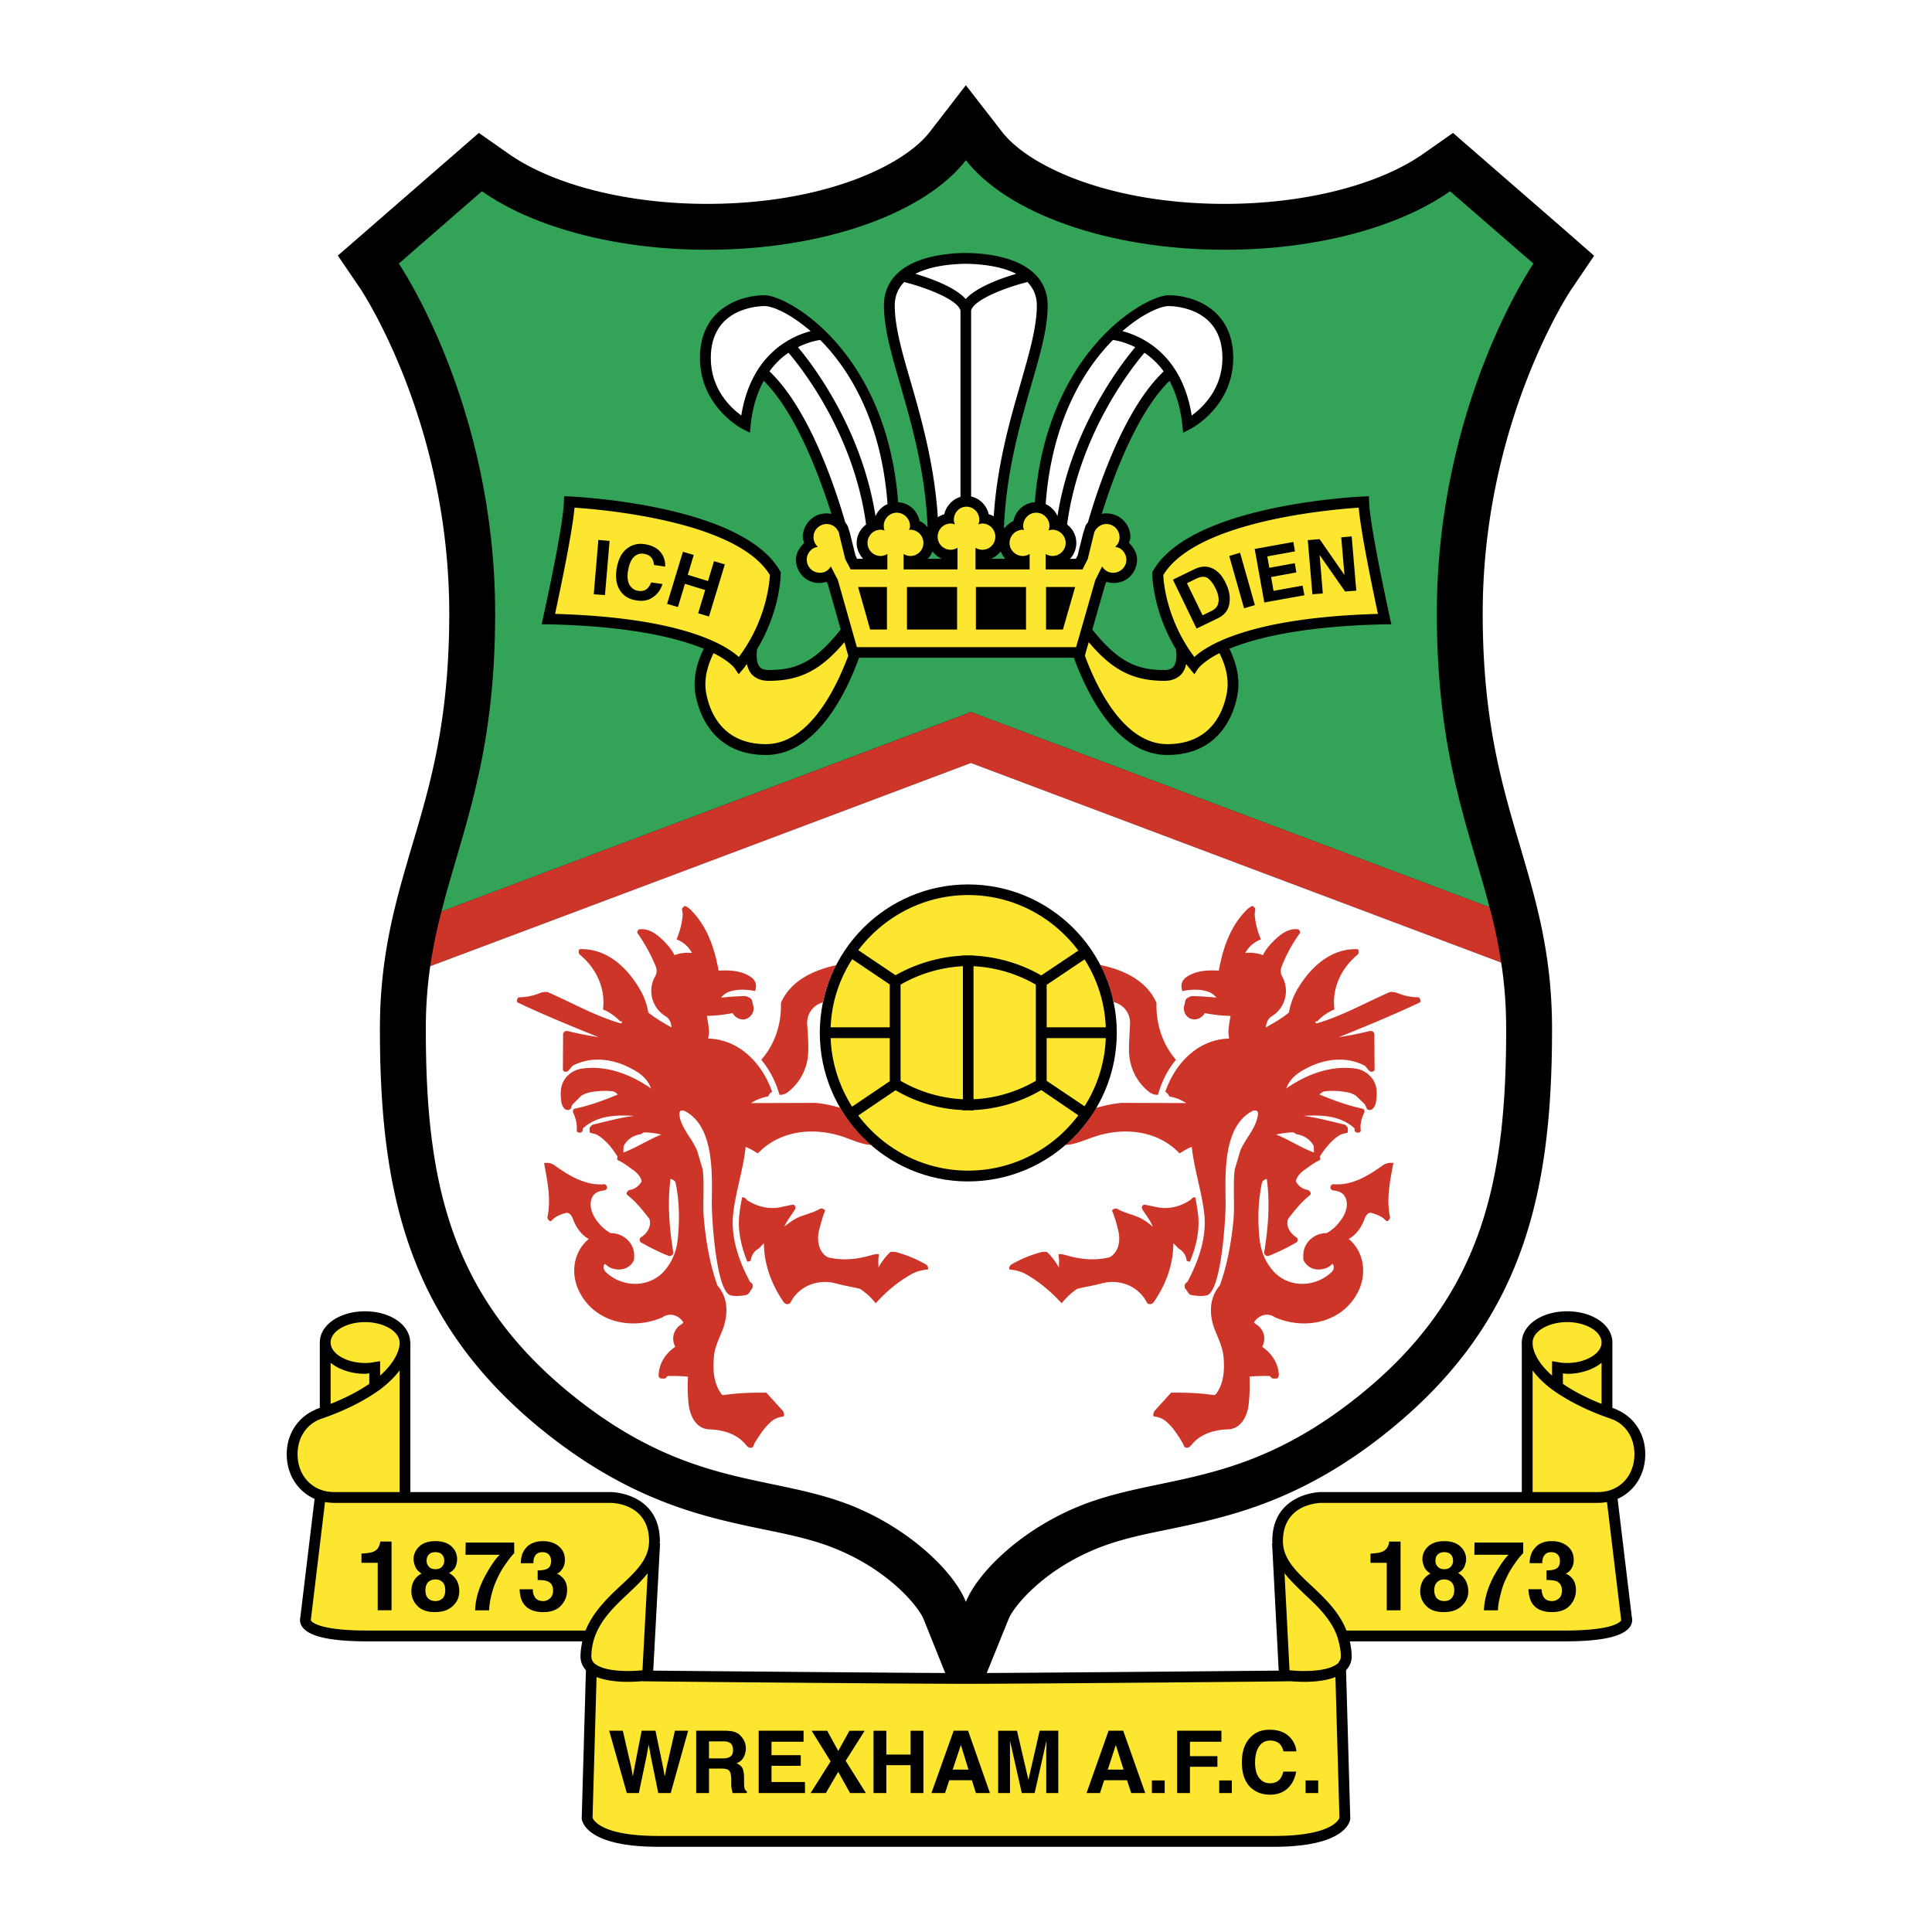
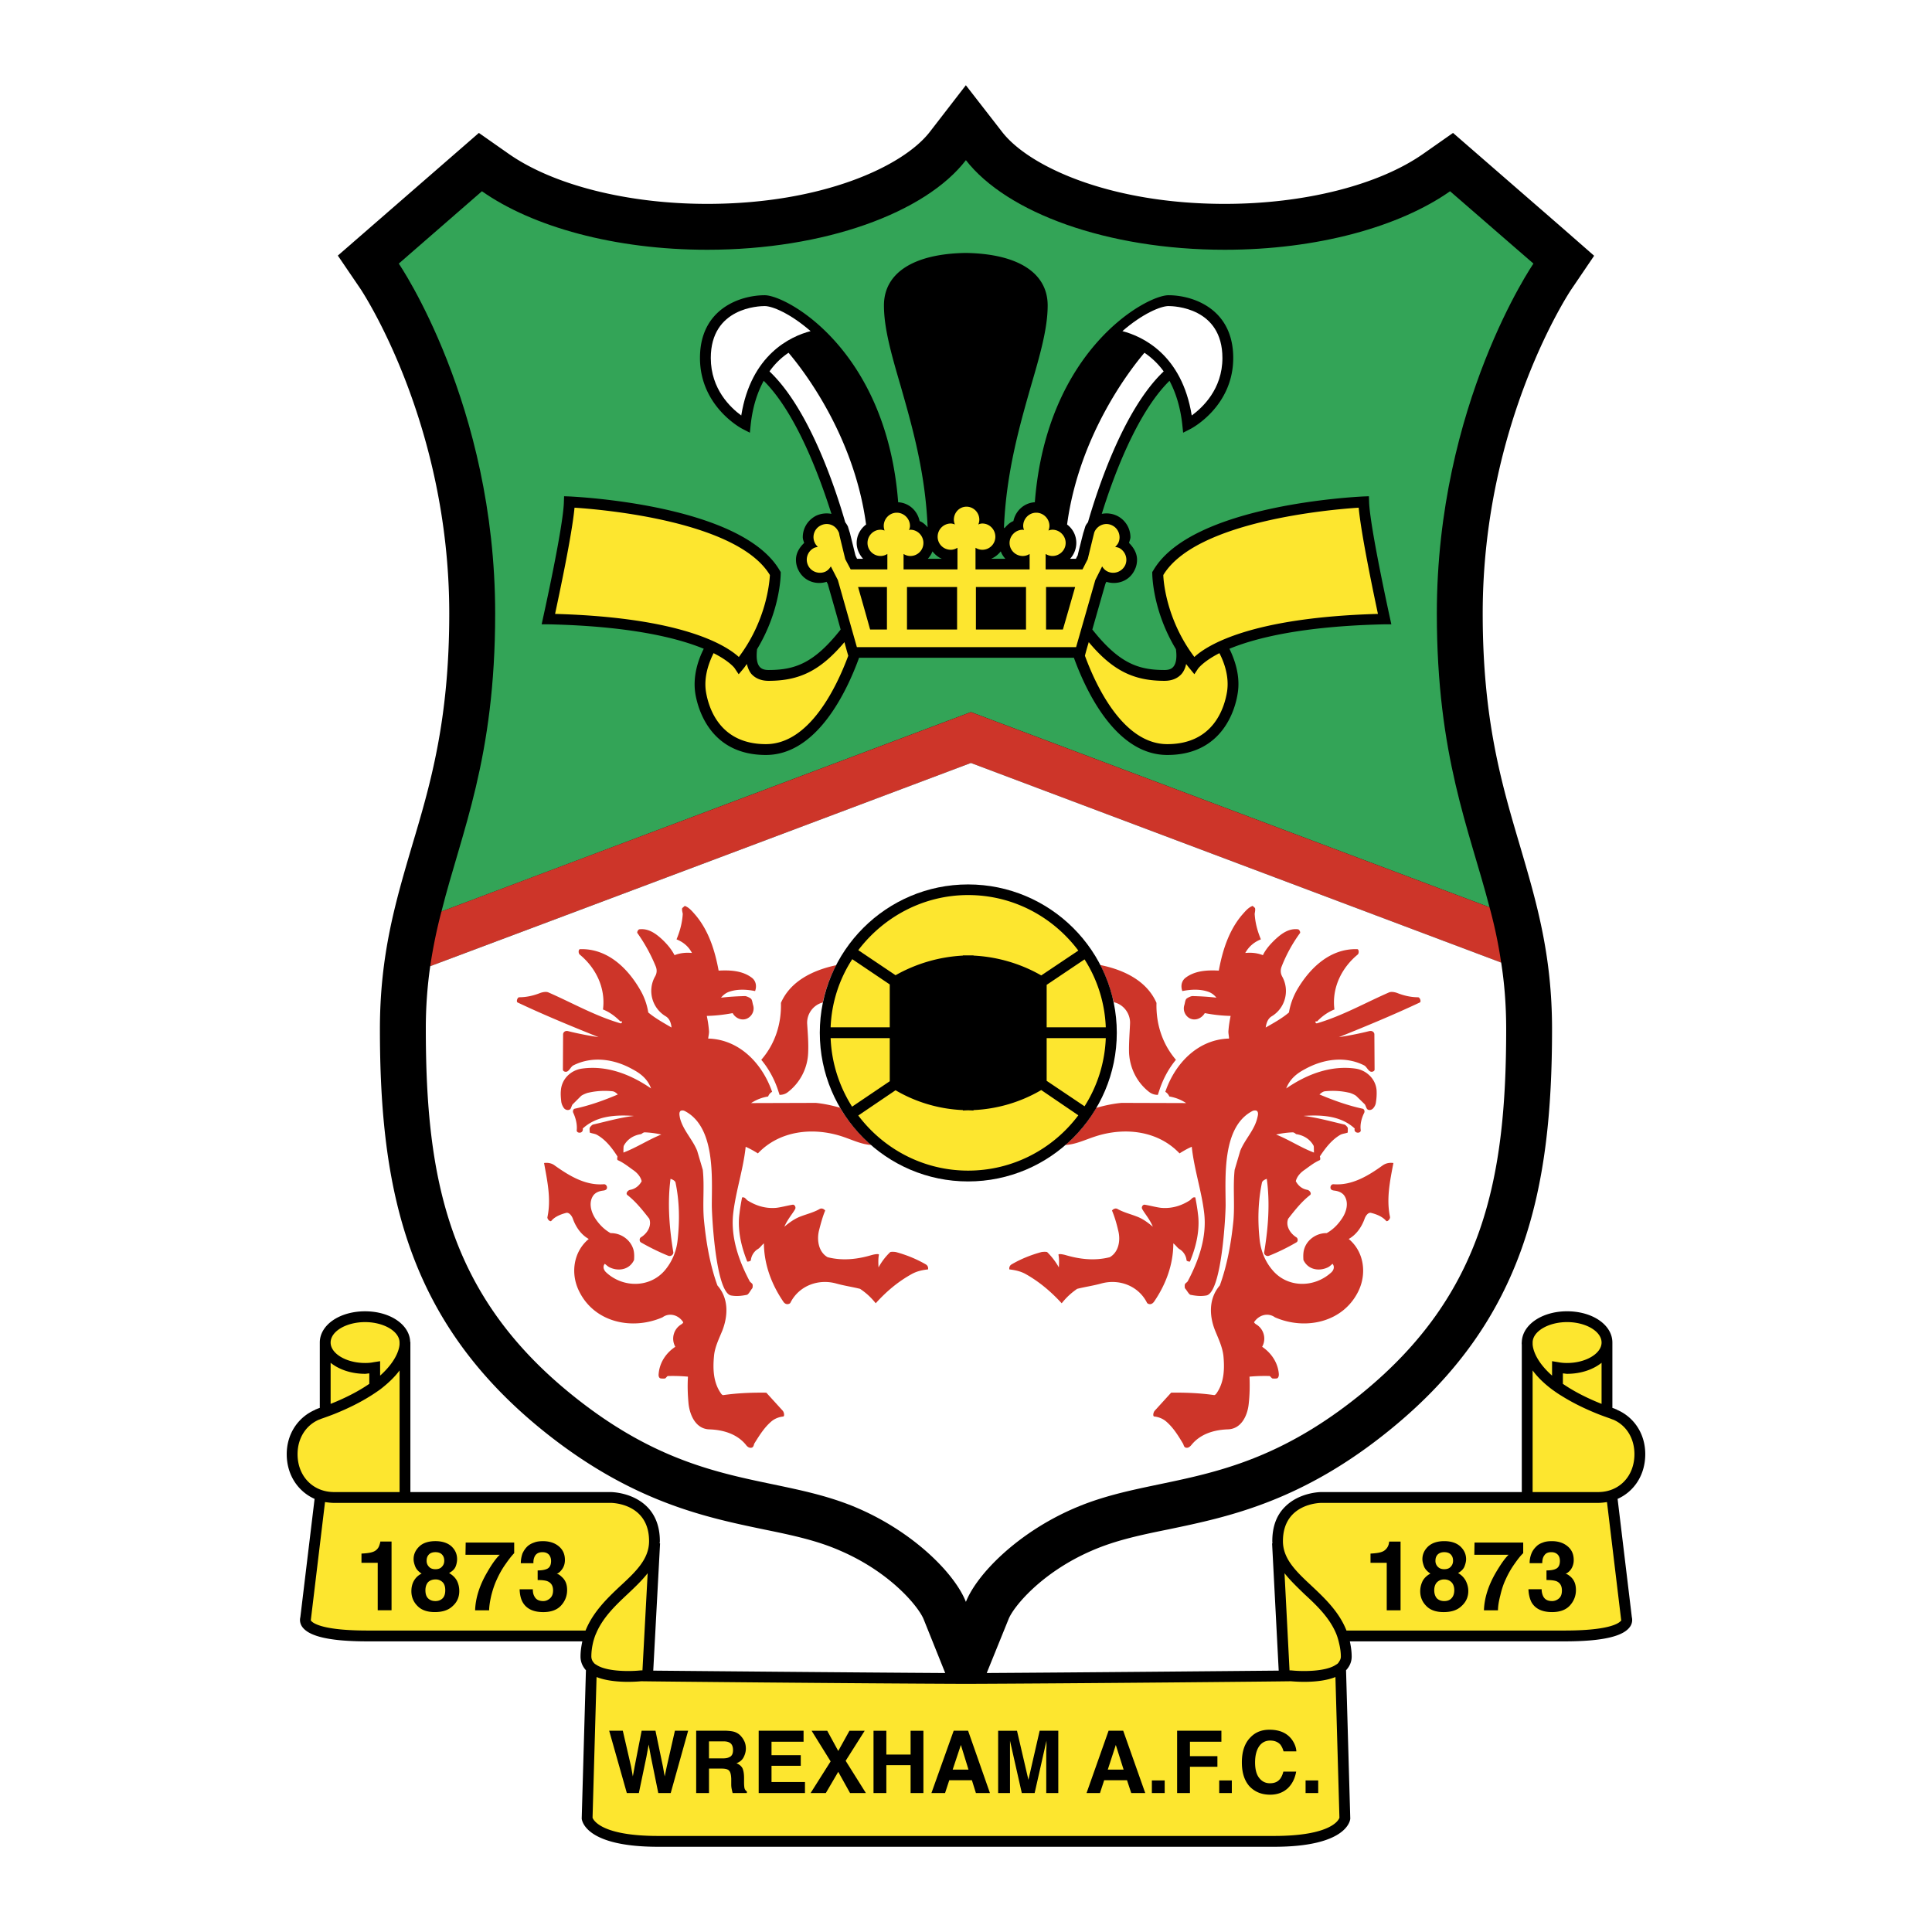
<svg xmlns="http://www.w3.org/2000/svg" width="2500" height="2500" viewBox="0 0 192.756 192.756">
  <g fill-rule="evenodd" clip-rule="evenodd">
-     <path fill="#fff" d="M0 0h192.756v192.756H0V0z" />
    <path d="M164.148 145.084c0-2.06-1.141-3.72-2.84-4.438v-.021c-.1-.02-.16-.06-.26-.1l-.18-.061v-6.518c0-1.76-1.98-3.119-4.52-3.119-2.498 0-4.459 1.339-4.518 3.059 0 .021-.021.12 0 .261v14.715h-19.994c-.1 0-2.18.021-3.619 1.46-.859.84-1.279 1.999-1.279 3.438 0 .08 0 .141.02.221h-.041l.66 12.696c-4.338.04-19.373.18-29.131.239l2.18-5.378c.48-1.22 3.258-4.639 8.277-6.818 2.379-1.04 4.838-1.56 7.697-2.14 5.939-1.239 13.357-2.778 22.234-10.057 13.295-10.877 16.014-23.793 16.014-39.849 0-7.437-1.559-12.696-3.197-18.274-1.82-6.159-3.721-12.537-3.721-23.193 0-19.095 8.738-32.191 8.838-32.331l2.279-3.359-3.059-2.679-11.018-9.577-2.938 2.06c-4.459 3.139-11.877 5.019-19.834 5.019-11.438 0-19.535-3.719-22.215-7.178l-3.619-4.659-3.599 4.659c-2.68 3.458-10.777 7.178-22.214 7.178-7.938 0-15.375-1.88-19.834-5.019l-2.939-2.06-14.072 12.238 2.299 3.379c.08.14 8.818 13.236 8.818 32.331 0 10.656-1.88 17.034-3.719 23.193-1.64 5.578-3.199 10.837-3.199 18.274 0 16.056 2.719 28.972 16.015 39.849 8.897 7.258 16.295 8.817 22.253 10.057 2.839.58 5.318 1.1 7.678 2.14 5.039 2.18 7.797 5.599 8.297 6.818l2.159 5.378c-9.757-.06-24.792-.199-29.131-.239l.68-12.696h-.04c0-.08.02-.141.02-.221 0-1.439-.44-2.599-1.28-3.438-1.439-1.439-3.539-1.46-3.619-1.46H40.944v-14.715-.261h-.02c-.04-1.72-2-3.059-4.499-3.059-2.539 0-4.519 1.359-4.519 3.119v6.518l-.18.061c-.1.04-.18.08-.26.1v.021c-1.699.719-2.859 2.379-2.859 4.438s1.12 3.719 2.779 4.458l-1.42 11.797c-.06.24-.06.56.14.899.64 1.021 2.779 1.52 6.578 1.52h21.414c-.1.48-.18.98-.18 1.521 0 .52.2.979.54 1.359l-.42 14.775v.04c.04.28.48 2.799 7.618 2.799h61.462c7.117 0 7.578-2.519 7.598-2.799v-.04l-.42-14.775c.359-.38.561-.84.561-1.359 0-.54-.08-1.04-.182-1.521h21.414c3.799 0 5.939-.499 6.578-1.52a1.17 1.17 0 0 0 .141-.899l-1.42-11.797c1.661-.741 2.76-2.4 2.76-4.46z" />
    <path d="M156.35 135.986c-.299 0-.58-.02-.879-.08l-.621-.1v1.439c-1.719-1.52-1.918-2.759-1.939-3.119v-.18c0-1.12 1.58-2.04 3.439-2.04s3.439.92 3.439 2.04c0 1.101-1.58 2.04-3.439 2.04zM36.425 135.986c.3 0 .58-.02.86-.08l.64-.1v1.44c1.699-1.52 1.919-2.759 1.939-3.119v-.18c0-1.12-1.58-2.04-3.439-2.04-1.879 0-3.439.92-3.439 2.04 0 1.1 1.56 2.039 3.439 2.039zM155.93 137.026c.141 0 .281.04.42.04 1.4 0 2.619-.44 3.439-1.1v4.099c-1.66-.66-2.898-1.34-3.859-2v-1.039zM36.845 137.026c-.14 0-.28.04-.42.04-1.399 0-2.619-.44-3.439-1.1v4.099c1.66-.66 2.899-1.34 3.859-2v-1.039zM96.368 183.173H65.657c-5.698 0-6.458-1.6-6.538-1.82l.4-14.035c1.659.66 4.039.459 4.458.42.62.02 21.454.22 32.39.26 10.976-.04 31.81-.24 32.431-.26.42.039 2.799.24 4.438-.42l.4 14.035c-.061.221-.82 1.82-6.518 1.82h-30.75zM163.068 145.084c0-1.6-.82-2.88-2.1-3.439-.141-.04-.26-.1-.379-.14-.4-.141-.781-.28-1.141-.42-1.5-.6-2.699-1.22-3.68-1.84-.34-.199-.639-.42-.92-.619-.879-.66-1.498-1.3-1.939-1.899v12.136h6.539c2.101-.001 3.62-1.58 3.62-3.779zM29.688 145.084c0-1.6.839-2.88 2.12-3.439.14-.04.24-.1.38-.14.399-.141.78-.28 1.14-.42 1.499-.6 2.699-1.22 3.679-1.84.32-.199.64-.42.92-.619.859-.66 1.499-1.3 1.939-1.899v12.136h-6.538c-2.101-.001-3.64-1.58-3.64-3.779zM156.09 162.679c4.279 0 5.338-.66 5.6-.939.039-.021.059-.061.059-.08l-.02-.16-1.4-11.637c-.279.04-.578.08-.879.08h-27.611c-.16 0-3.84.06-3.84 3.818 0 1.8 1.359 3.06 2.9 4.499 1.299 1.22 2.719 2.579 3.438 4.419h21.753zM36.686 162.679c-4.279 0-5.358-.66-5.619-.939-.02-.021-.04-.061-.06-.08l.02-.16 1.4-11.637c.3.04.58.08.9.08H60.939c.16 0 3.819.06 3.819 3.818 0 1.8-1.34 3.06-2.899 4.499-1.299 1.22-2.699 2.579-3.439 4.419H36.686zM128.838 166.657h.02c.9.1 3.26.16 4.359-.52.08-.061.18-.1.24-.16a.8.8 0 0 0 .16-.22c.1-.14.16-.3.16-.479 0-.54-.1-1.04-.221-1.521a5.498 5.498 0 0 0-.26-.8c-.66-1.559-1.898-2.759-3.139-3.898-.699-.68-1.42-1.359-2-2.1l.5 9.697h.181v.001zM63.938 166.657h-.04c-.88.1-3.239.16-4.339-.52-.08-.061-.18-.1-.24-.16-.08-.08-.12-.141-.18-.22a.952.952 0 0 1-.14-.479c0-.54.08-1.04.2-1.521.08-.279.16-.54.28-.8.659-1.559 1.899-2.759 3.119-3.898.72-.68 1.44-1.359 2.02-2.1l-.52 9.697h-.16v.001z" fill="#fde62f" />
    <path d="M136.736 155.921h1.619v4.738h1.379v-6.857h-1.139c0 .06-.02.14-.041.26-.059.22-.16.38-.279.499-.16.181-.379.28-.66.341-.16.039-.459.079-.879.1v.919zM36.065 155.921v-.92c.44-.021.74-.061.9-.1.28-.061.5-.16.66-.341.12-.119.2-.279.26-.499.04-.12.06-.2.06-.26h1.12v6.857h-1.38v-4.738h-1.62v.001zM41.304 157.7c.18-.3.42-.54.76-.7-.34-.22-.54-.46-.64-.72-.101-.26-.16-.5-.16-.72 0-.5.2-.92.58-1.279.36-.34.9-.521 1.6-.521.68 0 1.22.181 1.6.521.38.359.56.779.56 1.279 0 .22-.041.46-.14.72-.1.26-.32.48-.66.66.34.199.6.439.779.76.16.319.24.66.24 1.039 0 .58-.2 1.08-.64 1.48-.42.419-1.02.619-1.8.619-.76 0-1.34-.2-1.739-.619-.4-.4-.6-.9-.6-1.46 0-.399.08-.739.26-1.059zm1.4 1.76c.18.18.42.279.74.279.3 0 .54-.1.72-.279.18-.181.26-.46.26-.8 0-.341-.08-.62-.26-.8a.974.974 0 0 0-.72-.28c-.3 0-.56.1-.74.28-.16.18-.26.459-.26.8 0 .34.08.619.26.8zm.1-3.14c.14.16.36.24.64.24s.5-.08.64-.24c.16-.16.24-.36.24-.6 0-.28-.08-.479-.24-.64-.14-.141-.36-.221-.64-.221s-.5.08-.64.221c-.16.16-.24.359-.24.64a.81.81 0 0 0 .24.6zM141.955 157.7c-.16.319-.26.66-.26 1.06 0 .56.199 1.06.6 1.46.398.419.979.619 1.738.619.781 0 1.381-.2 1.801-.619.439-.4.658-.9.658-1.48 0-.379-.1-.72-.26-1.039-.18-.32-.42-.561-.76-.76.32-.18.541-.4.641-.66s.16-.5.16-.72c0-.5-.199-.92-.58-1.279-.381-.34-.9-.521-1.6-.521s-1.219.181-1.6.521c-.379.359-.58.779-.58 1.279 0 .22.061.46.16.72s.32.5.641.72a1.83 1.83 0 0 0-.759.699zm1.399 1.76c-.16-.181-.26-.46-.26-.8 0-.341.1-.62.279-.8a.983.983 0 0 1 .721-.28c.301 0 .539.1.721.28.18.18.279.459.279.8 0 .34-.1.619-.279.8-.16.18-.4.279-.721.279s-.561-.099-.74-.279zm.099-3.14a.812.812 0 0 1-.238-.6c0-.28.078-.479.238-.64.16-.141.361-.221.641-.221s.5.08.641.221c.158.16.238.359.238.64 0 .239-.08.439-.238.6-.141.16-.361.24-.641.24s-.481-.08-.641-.24zM151.971 154.961v-1.06h-4.857l-.02 1.22h3.418c-.34.319-.74.879-1.24 1.72-.779 1.319-1.18 2.599-1.219 3.818h1.4c0-.38.078-.899.238-1.5.141-.619.32-1.14.52-1.56.24-.539.541-1.079.9-1.579.36-.519.641-.859.86-1.059zM51.301 154.961c-.2.2-.48.54-.84 1.06-.36.5-.66 1.04-.9 1.579-.2.42-.38.94-.54 1.56-.14.601-.22 1.12-.22 1.5h-1.399c.04-1.22.44-2.499 1.219-3.818.48-.841.9-1.4 1.24-1.72h-3.419l.02-1.22h4.839v1.059zM153.811 158.56h-1.318c.02.54.139.979.318 1.319.381.64 1.061.96 2.039.96.781 0 1.381-.22 1.781-.66.398-.439.6-.959.6-1.539 0-.56-.16-.979-.5-1.3-.24-.22-.42-.319-.541-.319.16-.061.32-.18.48-.36a1.6 1.6 0 0 0 .34-1.02c0-.58-.199-1.02-.6-1.359s-.92-.521-1.58-.521c-.359 0-.66.041-.898.141-.24.08-.461.199-.621.359-.24.221-.42.48-.52.74-.119.3-.18.619-.18.959h1.26c0-.319.061-.6.221-.799.139-.2.359-.301.68-.301.279 0 .479.08.639.24s.221.38.221.64c0 .4-.141.681-.441.8-.158.08-.459.141-.898.141v.959c.459 0 .779.04 1 .12.359.16.539.46.539.92 0 .34-.08.6-.279.78-.201.18-.439.279-.701.279-.439 0-.738-.16-.898-.5a1.58 1.58 0 0 1-.143-.679zM53.161 158.56c0 .28.04.5.14.68.16.34.46.5.9.5.259 0 .479-.1.68-.279.2-.181.3-.44.3-.78 0-.46-.18-.76-.56-.92-.2-.08-.54-.12-.979-.12v-.959c.419 0 .72-.061.9-.141.3-.119.439-.399.439-.8 0-.26-.08-.479-.22-.64-.16-.16-.36-.24-.64-.24-.32 0-.54.101-.7.301-.14.199-.22.479-.2.799h-1.259c0-.34.06-.659.16-.959.12-.26.28-.52.52-.74.18-.16.4-.279.64-.359.24-.1.54-.141.899-.141.64 0 1.18.181 1.58.521s.6.779.6 1.359c0 .399-.12.74-.36 1.02-.14.181-.3.3-.46.36.12 0 .3.1.52.319.36.32.52.74.52 1.3 0 .58-.2 1.1-.6 1.539-.4.44-1 .66-1.779.66-.98 0-1.66-.32-2.04-.96-.2-.34-.3-.779-.32-1.319h1.319v-.001zM62.138 172.676l.82 3.558.18 1 .179-.979.7-3.579h1.38l.74 3.558.18 1 .2-.96.819-3.598h1.32l-1.739 6.218h-1.24l-.74-3.639-.22-1.2-.219 1.2-.76 3.639h-1.2l-1.76-6.218h1.36zM73.395 172.836c.24.1.44.26.58.439.14.16.24.34.32.52.08.2.12.42.12.66 0 .3-.08.579-.22.859s-.4.5-.72.601c.28.119.48.279.6.499.1.22.16.54.16.98v.42c0 .279.02.46.04.579.041.16.121.26.24.34v.16h-1.419c-.04-.14-.06-.24-.08-.34a2.18 2.18 0 0 1-.06-.52v-.58c-.02-.4-.08-.66-.22-.8-.12-.14-.38-.2-.74-.2h-1.259v2.439h-1.279v-6.218h2.979c.417.021.738.061.958.162zm-2.66.899v1.699h1.399c.28 0 .48-.04.62-.12.26-.1.38-.34.38-.699 0-.38-.12-.64-.36-.76-.14-.08-.34-.12-.6-.12h-1.439zM80.172 173.775h-3.198v1.34h2.919v1.06h-2.919v1.619h3.338v1.1h-4.618v-6.218h4.478v1.099zM82.392 178.894h-1.519l1.999-3.16-1.899-3.058h1.559l1.1 2.018 1.119-2.018h1.52l-1.899 2.999 2.019 3.219h-1.58l-1.179-2.12-1.24 2.12zM87.151 178.894v-6.218h1.279v2.379h2.42v-2.379h1.279v6.218H90.85v-2.78h-2.42v2.78h-1.279zM95.148 172.676h1.439l2.18 6.218h-1.4l-.4-1.279h-2.259l-.42 1.279h-1.36l2.22-6.218zm-.1 3.879h1.579l-.76-2.46-.819 2.46zM103.727 172.676h1.859v6.218h-1.201v-4.199c0-.119.021-.299.021-.499v-.521l-1.18 5.219h-1.281l-1.178-5.219V178.894h-1.182v-6.218h1.881l1.139 4.898 1.122-4.898zM110.604 172.676h1.459l2.199 6.218h-1.398l-.42-1.279h-2.279l-.42 1.279h-1.34l2.199-6.218zm-.081 3.879h1.58l-.779-2.46-.801 2.46zM114.922 178.894h1.279v-1.26h-1.279v1.26zM117.441 172.676h4.418v1.099h-3.138v1.44h2.74v1.059h-2.74v2.62h-1.28v-6.218zM121.641 177.634h1.259v1.26h-1.259v-1.26zM124.76 173.335c.5-.52 1.119-.76 1.898-.76 1.021 0 1.779.34 2.26 1.02.26.381.4.76.42 1.141h-1.279a1.94 1.94 0 0 0-.32-.681c-.24-.26-.58-.399-1.02-.399-.459 0-.84.2-1.1.58s-.4.92-.4 1.6c0 .699.141 1.219.42 1.56.281.359.641.52 1.061.52.459 0 .779-.14 1.02-.439.119-.16.24-.4.32-.721h1.279c-.121.681-.4 1.24-.84 1.66-.459.42-1.039.64-1.76.64-.879 0-1.559-.3-2.08-.859-.498-.58-.738-1.359-.738-2.359-.001-1.083.279-1.923.859-2.503zM130.258 178.894h1.26v-1.26h-1.26v1.26z" />
    <path d="M148.611 90.52c-2.039-7.857-5.258-15.075-5.258-29.311 0-20.894 9.639-34.91 9.639-34.91l-8.318-7.218c-5.039 3.539-13.236 5.838-22.473 5.838-11.738 0-21.754-3.699-25.833-8.938-4.039 5.238-14.076 8.938-25.812 8.938-9.237 0-17.435-2.299-22.473-5.838l-8.297 7.218s9.617 14.016 9.617 34.91c0 14.495-3.339 21.693-5.358 29.731 10.577-3.999 46.046-17.335 52.824-19.894 6.576 2.479 40.008 15.055 51.742 19.474z" fill="#33a457" />
    <path d="M96.868 71.046C90.089 73.605 54.62 86.941 44.043 90.94a50.639 50.639 0 0 0-1.12 5.458c8.917-3.339 46.906-17.615 53.944-20.274 6.798 2.56 42.388 15.955 52.904 19.914a46.246 46.246 0 0 0-1.16-5.519c-11.734-4.418-45.166-16.994-51.743-19.473z" fill="#cd3529" />
    <path d="M42.923 96.398a43.535 43.535 0 0 0-.439 6.277c0 14.856 2.239 26.393 14.336 36.29 12.096 9.896 20.534 7.918 28.871 11.557 5.539 2.419 9.577 6.498 10.677 9.297 1.121-2.799 5.158-6.878 10.716-9.297 8.318-3.639 16.756-1.66 28.852-11.557 12.098-9.897 14.336-21.434 14.336-36.29 0-2.419-.18-4.618-.5-6.638L96.868 76.123a42836.28 42836.28 0 0 1-53.945 20.275z" fill="#fff" />
    <path d="M141.475 99.497c-.699 0-1.4-.16-2.061-.42-.258-.1-.619-.16-.838-.06-2.381 1.039-4.66 2.339-7.178 3.079-.16.04-.262-.28 0-.18.498-.521 1.078-.94 1.738-1.2-.279-2.159.721-4.158 2.32-5.478.16-.14.119-.54-.041-.54-2.699-.08-4.719 1.86-5.998 4.039-.4.7-.68 1.46-.82 2.279-.68.58-1.479 1.02-2.318 1.5.061-.42.199-.88.6-1.12 1.359-.819 1.82-2.579 1.039-3.979-.16-.3-.18-.64-.059-.96a14.82 14.82 0 0 1 1.838-3.359c.08-.1-.08-.36-.18-.38-.939-.12-1.68.44-2.318 1.04-.48.46-.92.96-1.199 1.54-.561-.22-1.141-.28-1.76-.22.34-.619.859-1.079 1.559-1.359-.34-.819-.561-1.619-.619-2.519 0-.12.08-.36.039-.58 0-.04-.16-.16-.24-.24-.439.16-.738.54-1.059.9-1.34 1.58-1.959 3.599-2.32 5.558-1.158-.06-2.359 0-3.299.7-.379.279-.539.779-.34 1.34.82-.16 1.721-.221 2.561.06.299.1.58.28.84.6-.861-.1-1.641-.14-2.4-.16-.119 0-.539.181-.619.3-.1.141-.121.4-.18.6-.16.5.059 1.04.5 1.301.578.319 1.238.02 1.539-.5.939.18 1.76.26 2.578.279-.1.48-.18.979-.219 1.5-.02.24.059.52.059.76-3.098.08-5.396 2.479-6.357 5.318.16.08.32.26.4.46.561.1 1.1.279 1.68.659l-6.438-.02c-.861.08-1.701.26-2.541.5a14.43 14.43 0 0 1-3.078 3.698c1.02-.04 2.02-.539 3.02-.859 2.898-.939 6.217-.58 8.377 1.699.48-.3.84-.5 1.219-.659.24 2.259.98 4.398 1.24 6.617.279 2.38-.539 4.719-1.639 6.799-.041.08-.26.22-.281.3-.039.08-.02.36 0 .399.221.24.4.641.58.66.52.1 1 .16 1.561.06 1.539-.3 1.918-8.098 1.918-8.997 0-2.759-.398-7.838 2.699-9.417.141-.06.32-.06.42 0 .182.16.102.46.041.699-.279 1.22-1.24 2.14-1.699 3.279l-.561 1.899c-.18 1.68.02 3.379-.119 5.039-.221 2.239-.621 4.458-1.359 6.498-1.121 1.299-1.061 3.019-.48 4.479.34.84.74 1.659.84 2.559.119 1.26.08 2.6-.66 3.68-.061.1-.18.239-.279.22-1.4-.2-2.84-.26-4.279-.24l-1.619 1.78c-.16.159-.24.579-.061.6.4.039.82.199 1.141.459.719.601 1.219 1.4 1.719 2.24.061.08.08.34.26.399.24.08.439-.08.6-.28.9-1.1 2.279-1.499 3.66-1.539 1.299-.06 1.918-1.359 2.039-2.539.1-.88.119-1.76.08-2.719a16.83 16.83 0 0 1 2.02-.061c.039.02.199.22.26.24.1.02.439.02.5-.021.139-.1.158-.3.139-.479-.1-1.08-.74-2.04-1.658-2.659.439-.78.18-1.78-.602-2.239-.1-.061-.219-.181-.199-.221.48-.72 1.379-.979 2.08-.479 3.018 1.319 6.818.52 8.338-2.64.84-1.759.539-3.918-.98-5.178.76-.42 1.279-1.18 1.58-2 .1-.3.359-.68.658-.6.561.14 1.141.38 1.5.8.121.12.42-.2.381-.399-.381-1.8 0-3.6.34-5.379-.439-.06-.801.04-1.1.26-1.42 1.02-3.039 2-4.859 1.859-.199-.02-.34.16-.32.36.021.22.24.26.42.279.34.04.74.181.961.5.459.681.24 1.6-.26 2.319-.381.561-.859 1.061-1.5 1.42-.959-.02-1.939.6-2.24 1.58-.119.379-.1.799-.08 1.099.461.979 1.541 1.14 2.381.761.199-.08.359-.24.52-.381.24.28.119.641-.121.86-1.699 1.56-4.379 1.56-5.877-.24-.701-.819-1.121-1.839-1.26-2.919-.221-1.939-.18-3.898.219-5.799.041-.199.32-.319.48-.379.34 2.438.141 4.918-.26 7.338-.039.18.199.439.48.34.859-.34 1.818-.8 2.738-1.34.18-.1.16-.4 0-.5-.639-.4-1.1-1.16-.82-1.859.701-.9 1.359-1.72 2.18-2.359.18-.141-.02-.46-.26-.52-.5-.08-.9-.38-1.16-.86.102-.46.461-.859.881-1.14.5-.359.979-.739 1.5-.96.119-.06.02-.359.02-.38.58-.879 1.199-1.659 2.02-2.139.24-.141.539-.141.76-.24 0-.12.02-.399 0-.48-.08-.139-.24-.299-.34-.319-1.381-.32-2.719-.7-4.08-.859 1.779-.12 3.719-.04 5.119 1.26-.061.18.02.319.16.38.16.08.459.02.439-.221-.08-.52.061-1.159.34-1.719.08-.16.02-.38-.16-.42-1.479-.32-2.918-.84-4.299-1.42.16-.14.34-.3.561-.32.801-.08 1.6-.039 2.379.141.16.02.621.22.74.34l.84.819c.061.06.16.4.24.48.16.159.439.1.6-.08.16-.181.26-.4.279-.641.061-.38.08-.759.061-1.14-.08-1.14-1-2.019-2.1-2.179-2.42-.34-4.799.52-6.918 1.979.381-.98 1.1-1.52 1.859-1.92 1.84-1.02 4.02-1.34 5.918-.38.24.12.381.521.641.62.16.06.4-.04.4-.2l-.021-3.519c0-.181-.18-.4-.52-.32-.879.221-1.939.439-3.02.6 2.74-1.1 5.439-2.219 8.078-3.459.154-.079.014-.519-.185-.519zm-12.496 13.477c.139 0 .299.159.34.18.699.1 1.379.479 1.74 1.159.039.061.02.521.039.681-1.32-.5-2.479-1.28-3.779-1.8a8.937 8.937 0 0 1 1.66-.22zM83.812 110.514c-.8-.22-1.6-.399-2.419-.479l-6.458.02c.6-.38 1.12-.56 1.7-.659.08-.2.22-.38.4-.46-.98-2.84-3.279-5.238-6.378-5.318.02-.24.1-.52.08-.76a11.74 11.74 0 0 0-.22-1.5c.799-.02 1.619-.1 2.579-.279.28.52.96.819 1.52.5.46-.261.68-.801.52-1.301-.06-.199-.08-.459-.18-.6-.08-.119-.5-.3-.62-.3-.78.021-1.54.061-2.399.16.26-.319.54-.5.84-.6.84-.28 1.739-.22 2.559-.06.2-.561.04-1.061-.34-1.34-.939-.7-2.14-.76-3.299-.7-.359-1.959-.979-3.979-2.319-5.558-.319-.36-.62-.74-1.06-.9-.08.08-.24.2-.26.24-.04.22.06.459.06.58-.06.9-.28 1.7-.62 2.519.7.28 1.22.74 1.539 1.359-.6-.06-1.179 0-1.739.22-.3-.58-.72-1.08-1.2-1.54-.64-.6-1.4-1.16-2.319-1.04-.101.02-.26.28-.18.38a16.516 16.516 0 0 1 1.839 3.359c.12.32.1.66-.08.96a2.947 2.947 0 0 0 1.06 3.979c.4.24.54.7.58 1.12-.82-.48-1.62-.92-2.319-1.5a6.494 6.494 0 0 0-.82-2.279c-1.26-2.179-3.279-4.119-5.978-4.039-.18 0-.2.4-.04.54 1.6 1.32 2.599 3.319 2.319 5.478.66.26 1.22.68 1.739 1.2.26-.101.16.22 0 .18-2.539-.74-4.799-2.04-7.178-3.079-.22-.101-.58-.04-.84.06-.66.26-1.359.42-2.08.42-.18 0-.32.439-.16.52 2.619 1.24 5.338 2.359 8.078 3.459-1.08-.16-2.16-.379-3.039-.6-.32-.08-.5.14-.5.32l-.02 3.519c0 .16.22.26.4.2.26-.1.4-.5.64-.62 1.899-.96 4.079-.64 5.898.38.76.4 1.5.939 1.859 1.92-2.119-1.46-4.479-2.319-6.898-1.979-1.12.16-2.02 1.039-2.099 2.179-.04.381 0 .76.04 1.14.04.24.14.46.28.641.16.18.44.239.62.08.08-.08.16-.421.24-.48l.82-.819c.12-.12.6-.32.76-.34.78-.18 1.58-.221 2.379-.141.22.021.4.181.54.32-1.36.58-2.799 1.1-4.299 1.42-.16.04-.22.26-.14.42.26.56.399 1.199.34 1.719-.021.24.279.301.439.221.12-.061.2-.2.16-.38 1.399-1.3 3.339-1.38 5.119-1.26-1.38.159-2.699.539-4.079.859-.101.021-.26.181-.34.319-.04.081 0 .36 0 .48.22.1.5.1.74.24.84.479 1.459 1.26 2.02 2.139.02.021-.08.32.04.38.52.221 1 .601 1.5.96.42.28.78.68.879 1.14-.26.48-.68.78-1.159.86-.26.06-.46.379-.26.52.82.64 1.48 1.459 2.179 2.359.26.699-.18 1.459-.839 1.859-.16.1-.16.4 0 .5.939.54 1.899 1 2.739 1.34.3.1.52-.16.5-.34-.399-2.42-.6-4.899-.28-7.338.18.06.459.18.5.379.4 1.9.42 3.859.2 5.799-.12 1.08-.56 2.1-1.239 2.919-1.5 1.8-4.199 1.8-5.879.24-.239-.22-.38-.58-.14-.86.18.141.34.301.54.381.84.379 1.919.219 2.379-.761.02-.3.04-.72-.08-1.099-.32-.98-1.28-1.6-2.259-1.58-.64-.359-1.12-.859-1.5-1.42-.479-.72-.7-1.639-.239-2.319.22-.319.619-.46.959-.5.16-.02.4-.06.42-.279.02-.2-.14-.38-.32-.36-1.84.141-3.439-.84-4.879-1.859-.28-.22-.64-.319-1.08-.26.32 1.779.72 3.579.34 5.379-.06.199.26.52.38.399.34-.42.94-.66 1.479-.8.3-.08.58.3.68.6.3.82.819 1.58 1.579 2-1.52 1.26-1.839 3.419-.979 5.178 1.52 3.159 5.298 3.959 8.337 2.64.68-.5 1.6-.24 2.06.479.04.04-.08.16-.18.221a1.656 1.656 0 0 0-.6 2.239c-.939.619-1.56 1.579-1.659 2.659-.021.18-.021.38.14.479.06.04.4.04.5.021.06-.021.2-.221.26-.24.66-.021 1.339 0 2.02.061-.06.959-.021 1.839.06 2.719.14 1.18.74 2.479 2.04 2.539 1.38.04 2.779.439 3.679 1.539.14.2.36.36.6.28.18-.06.2-.319.24-.399.52-.84 1.02-1.64 1.739-2.24.32-.26.74-.42 1.14-.459.16-.021.1-.44-.06-.6l-1.62-1.78c-1.459-.02-2.899.04-4.279.24-.12.02-.22-.12-.28-.22-.74-1.08-.78-2.42-.66-3.68.08-.899.5-1.719.84-2.559.56-1.46.64-3.18-.5-4.479-.74-2.04-1.12-4.259-1.34-6.498-.16-1.66.06-3.359-.12-5.039l-.56-1.899c-.459-1.14-1.419-2.06-1.719-3.279-.04-.239-.12-.539.06-.699.101-.06.28-.06.4 0 3.099 1.579 2.719 6.658 2.719 9.417 0 .899.38 8.697 1.92 8.997.56.101 1.039.04 1.559-.06.18-.02.36-.42.56-.66.04-.039.06-.319.02-.399-.02-.08-.24-.22-.28-.3-1.099-2.08-1.919-4.419-1.639-6.799.26-2.219 1-4.358 1.24-6.617.36.159.74.359 1.219.659 2.16-2.279 5.479-2.639 8.378-1.699.979.32 1.939.8 2.919.859a15.407 15.407 0 0 1-3.101-3.72zm-21.614 4.479c0-.16 0-.62.04-.681.36-.68 1.02-1.06 1.72-1.159.06-.021.22-.18.36-.18.48.02 1.06.08 1.66.22-1.301.52-2.46 1.3-3.78 1.8z" fill="#cd3529" />
    <path d="M117.062 124.05c.279.22.398.44.619.58.359.2.66.64.699 1.1 0 .08.18.14.34.14.58-1.399.859-2.679.859-3.879 0-.3-.02-.6-.059-.88-.061-.56-.16-1.1-.26-1.639-.08-.021-.18-.021-.24.02-.061.021-.221.2-.301.26-.779.5-1.699.84-2.818.76-.461-.04-1.1-.22-1.699-.319-.18-.021-.361.239-.24.439.279.5.719.96 1.059 1.76-.619-.521-1.1-.84-1.658-1.04-.621-.24-1.279-.399-1.881-.739-.158-.08-.359-.04-.539.159.26.62.461 1.3.621 2 .258.999.039 2.159-.842 2.659-1.578.399-3.078.18-4.438-.22-.301-.08-.699-.141-.68-.021.08.399.061.819.039 1.26a6.753 6.753 0 0 0-1.158-1.52c-.061-.06-.5-.04-.621 0-1.02.28-2.02.68-2.939 1.22a.46.46 0 0 0-.219.5c.539.06 1.119.18 1.619.46 1.32.739 2.5 1.72 3.6 2.919.479-.6.939-1.02 1.539-1.439.699-.181 1.539-.301 2.359-.521 1.799-.52 3.738.2 4.598 1.88.041.1.141.14.24.16.201.04.359-.08.48-.24 1.162-1.7 1.921-3.68 1.921-5.819zM89.43 124.93c-.12-.04-.56-.06-.62 0-.46.439-.84.939-1.16 1.52-.02-.44-.04-.86.04-1.26.02-.12-.4-.06-.7.021-1.34.399-2.859.619-4.419.22-.879-.5-1.1-1.66-.86-2.659.18-.7.36-1.38.62-2-.18-.199-.38-.239-.54-.159-.58.34-1.24.499-1.88.739-.54.2-1.04.52-1.659 1.04.359-.8.799-1.26 1.08-1.76.1-.2-.06-.46-.24-.439-.6.1-1.24.279-1.699.319-1.12.08-2.04-.26-2.839-.76-.06-.06-.22-.239-.28-.26a.332.332 0 0 0-.239-.02c-.101.539-.2 1.079-.26 1.639-.04.28-.06.58-.06.88 0 1.2.28 2.479.84 3.879.18 0 .34-.06.36-.14.04-.46.34-.899.68-1.1.24-.14.359-.36.619-.58.021 2.14.78 4.119 1.94 5.818.1.16.28.28.48.24.1-.021.2-.061.239-.16.86-1.68 2.8-2.399 4.599-1.88.8.22 1.639.34 2.339.521.62.42 1.08.84 1.56 1.439 1.08-1.199 2.259-2.18 3.599-2.919.5-.28 1.06-.4 1.62-.46.04-.24-.06-.4-.22-.5-.941-.54-1.92-.939-2.94-1.219zM115.383 100.057c-.98-2.239-3.32-3.319-5.619-3.778.541 1.02.959 2.139 1.24 3.299l.139.42c.98.22 1.66 1.16 1.6 2.159-.039.94-.119 1.88-.1 2.819.061 1.56.779 3.02 2.02 3.979.24.18.52.28.859.28 0-.021.021-.06.021-.08l.139-.42c.381-1.14.939-2.159 1.641-2.999-1.341-1.56-2.001-3.559-1.94-5.679zM82.092 100.017c.28-1.319.739-2.579 1.339-3.718-2.279.479-4.559 1.559-5.518 3.758.06 2.12-.6 4.119-1.96 5.679.7.84 1.28 1.859 1.66 2.999l.14.42c0 .021.02.06.02.08.34 0 .62-.101.839-.28a5.2 5.2 0 0 0 2.02-3.979c.04-.939-.04-1.879-.1-2.819-.06-.98.6-1.9 1.56-2.14z" fill="#cd3529" />
    <path d="M96.587 88.24c-8.157 0-14.795 6.639-14.795 14.796 0 8.178 6.638 14.836 14.795 14.836 8.178 0 14.836-6.658 14.836-14.836.001-8.157-6.657-14.796-14.836-14.796z" />
-     <path d="M89.85 98.237c1.9-1.1 4.039-1.72 6.218-1.839v13.275a13.696 13.696 0 0 1-6.218-1.839v-9.597zM103.346 107.835a13.62 13.62 0 0 1-6.219 1.839V96.398c2.199.119 4.32.739 6.219 1.839v9.598z" fill="#fde62f" />
    <path d="M89.35 97.298a15.297 15.297 0 0 1 6.718-1.959v-.02h1.06v.02c2.381.12 4.699.8 6.758 1.979l3.699-2.479c-2.52-3.359-6.498-5.539-10.997-5.539-4.458 0-8.437 2.179-10.957 5.499l3.719 2.499zM110.324 102.496a13.554 13.554 0 0 0-2.119-6.778l-3.779 2.54v4.238h5.898zM104.426 103.576v4.259l3.779 2.539a13.614 13.614 0 0 0 2.119-6.798h-5.898zM103.885 108.755a14.671 14.671 0 0 1-6.758 1.999v.04l-.54-.02-.52.02v-.04c-2.359-.1-4.679-.78-6.718-1.979l-3.719 2.52c2.52 3.339 6.499 5.498 10.957 5.498 4.499 0 8.499-2.18 10.997-5.519l-3.699-2.519zM88.77 102.496v-4.278l-3.739-2.52a13.404 13.404 0 0 0-2.16 6.798h5.899zM82.872 103.576c.1 2.519.88 4.839 2.14 6.838l3.759-2.539v-4.299h-5.899z" fill="#fde62f" />
    <path d="M138.814 62.288l-.139-.64c-.02-.1-2-9.077-2.08-11.577l-.02-.56-.541.02c-.699.04-17.213.819-20.992 7.418l-.08.12v.14c0 .18.039 3.719 2.359 7.558.119.84.02 1.439-.26 1.76-.18.22-.461.319-.881.319-2.6 0-4.518-.659-7.197-4.039.58-2.04 1.26-4.418 1.299-4.539 0-.021.061-.14.1-.22 1.08.34 2.279-.08 2.801-1.14.18-.34.26-.7.26-1.06 0-.66-.34-1.219-.801-1.68.041-.18.141-.38.141-.58a2.386 2.386 0 0 0-1.32-2.119 2.426 2.426 0 0 0-1.539-.2c1.08-3.479 3.439-10.017 6.758-13.276.6 1.139 1.08 2.559 1.279 4.398l.08.78.701-.36c.18-.08 4.297-2.279 4.297-7.098 0-4.939-4.059-6.258-6.457-6.258-2.24 0-12.156 5.458-13.336 20.654-1.061.06-1.92.84-2.139 1.879-.361.14-.641.42-.9.72 0-.04-.02-.06-.041-.08.221-5.498 1.58-10.217 2.68-14.076.9-3.079 1.68-5.758 1.68-8.078 0-3.259-2.979-5.158-8.177-5.238-5.179.08-8.158 1.979-8.158 5.238 0 2.319.78 4.999 1.679 8.078 1.1 3.859 2.459 8.558 2.679 14.056-.22-.26-.48-.5-.799-.62-.22-1.04-1.06-1.819-2.14-1.879-1.16-15.196-11.097-20.654-13.316-20.654-2.399 0-6.458 1.319-6.458 6.258 0 4.818 4.099 7.018 4.279 7.098l.7.36.08-.78c.2-1.839.68-3.259 1.3-4.398 3.299 3.259 5.658 9.797 6.758 13.276a2.49 2.49 0 0 0-1.56.2c-.56.3-.979.779-1.18 1.379-.08.24-.12.5-.12.74 0 .2.08.4.14.58-.48.46-.82 1.02-.82 1.68 0 .36.08.72.26 1.06.54 1.06 1.719 1.479 2.799 1.14.04.08.1.199.12.22.02.12.72 2.499 1.28 4.539-2.659 3.379-4.579 4.039-7.198 4.039-.4 0-.7-.1-.88-.319-.28-.32-.36-.92-.26-1.76 2.319-3.839 2.359-7.378 2.359-7.558v-.14l-.08-.12c-3.778-6.599-20.273-7.378-20.993-7.418l-.54-.02-.02.56c-.06 2.5-2.059 11.477-2.08 11.577l-.14.64h.66c8.198.18 12.896 1.36 15.515 2.439-.54 1.06-1.119 2.719-.84 4.479.24 1.439 1.44 6.118 7.038 6.118 5.099 0 8.078-6.338 9.297-9.697h21.434c1.221 3.359 4.199 9.697 9.318 9.697 5.598 0 6.797-4.679 7.018-6.118.299-1.759-.301-3.419-.82-4.479 2.619-1.08 7.318-2.259 15.496-2.439h.658zM92.569 55.75c.2-.22.36-.46.46-.739.26.319.56.579.939.739h-1.399zm6.318 0c.381-.16.699-.42.961-.739.1.279.26.52.459.739h-1.42z" />
    <path d="M118.9 41.454c1.061-.779 3.061-2.619 3.061-5.738 0-5.039-4.84-5.179-5.379-5.179-.779 0-2.6.76-4.6 2.5 2 .52 5.94 2.339 6.918 8.417zM73.955 41.454c-1.06-.779-3.039-2.619-3.039-5.738 0-5.039 4.818-5.179 5.378-5.179.78 0 2.579.76 4.579 2.5-2 .52-5.939 2.339-6.918 8.417z" fill="#fff" />
    <path d="M108.285 52.511s-.221.74-.201.64c0 0-.52 2.04-.561 2.259-.039.06-.1.18-.18.34h-.578a2.37 2.37 0 0 0 .619-1.58c0-.759-.359-1.419-.92-1.839 1.199-8.938 6.338-15.516 7.719-17.135a7.64 7.64 0 0 1 1.918 1.859c-4.039 3.819-6.658 11.937-7.557 15.056-.101.12-.2.26-.259.4zM84.591 52.511s.22.74.2.64c0 0 .5 2.04.56 2.259.02.06.08.18.16.34h.6c-.38-.42-.64-.979-.64-1.58 0-.759.38-1.419.939-1.839-1.199-8.938-6.358-15.516-7.737-17.135-.66.44-1.32 1.04-1.9 1.859 4.039 3.819 6.658 11.937 7.558 15.056.1.12.18.26.26.4z" fill="#fff" />
-     <path d="M104.326 50.292c.6-8.138 3.719-13.356 6.717-16.375.4.06 1.26.239 2.221.72-1.561 1.859-6.398 8.217-7.758 16.855a2.38 2.38 0 0 0-1.18-1.2zM88.55 50.292c-.6-8.138-3.719-13.356-6.718-16.375-.42.06-1.26.239-2.22.72 1.56 1.859 6.378 8.217 7.738 16.855.24-.54.66-.96 1.2-1.2zM102.506 28.138c-2.299.58-5.338 1.78-5.619 2.839v18.555c.88.2 1.56.899 1.759 1.779.182.04.34.12.5.2.34-5.158 1.621-9.597 2.68-13.256.859-3 1.619-5.619 1.619-7.778 0-.999-.379-1.759-.939-2.339zM96.348 29.838c1.08-1.2 3.5-2.06 5.039-2.52-1.52-.78-3.559-.979-5.039-1-1.46.02-3.499.22-5.019 1 1.54.46 3.959 1.32 5.019 2.52zM95.828 30.978c-.28-1.06-3.319-2.259-5.619-2.839-.56.58-.939 1.34-.939 2.339 0 2.159.76 4.778 1.639 7.778 1.06 3.679 2.319 8.158 2.659 13.356.2-.14.4-.24.64-.3.2-.84.82-1.5 1.62-1.74V30.978z" fill="#fff" />
    <path d="M108.625 64.067c2.379 2.839 4.479 3.859 7.557 3.859.74 0 1.301-.24 1.699-.68.221-.26.381-.6.461-1 .119.16.24.32.359.46l.461.56.398-.6c.02 0 .5-.68 2.1-1.5.48.92 1 2.36.76 3.859-.26 1.58-1.34 5.218-5.957 5.218-4.34 0-7.059-5.658-8.219-8.817.061-.259.199-.759.381-1.359zM84.251 64.067c-2.399 2.839-4.479 3.859-7.578 3.859-.72 0-1.3-.24-1.7-.68-.22-.26-.36-.6-.46-1-.12.16-.22.32-.34.46 0 0-.46.56-.479.56l-.4-.6s-.479-.68-2.099-1.5c-.46.92-1 2.36-.76 3.859.26 1.58 1.359 5.218 5.978 5.218 4.339 0 7.038-5.658 8.218-8.817a46.37 46.37 0 0 1-.38-1.359z" fill="#fde62f" />
    <path d="M137.477 61.249c-.42-1.979-1.68-7.958-1.92-10.597-2.82.18-16.236 1.34-19.494 6.718.02.76.359 4.539 3.1 8.178 1.298-1.2 5.677-3.94 18.314-4.299zM55.38 61.249c.42-1.979 1.7-7.958 1.939-10.597 2.819.18 16.235 1.34 19.494 6.718-.04.76-.36 4.539-3.099 8.178-1.319-1.2-5.678-3.94-18.334-4.299zM97.707 51.851c0 .16-.039.32-.1.48.119-.06.26-.1.4-.1.719 0 1.299.6 1.299 1.32s-.58 1.3-1.299 1.3c-.26 0-.48-.08-.68-.2v2.16h5.398v-1.54c-.201.12-.42.2-.68.2-.721 0-1.32-.58-1.32-1.3 0-.72.6-1.319 1.32-1.319.039 0 .08.02.119.04-.039-.14-.08-.28-.08-.42 0-.72.58-1.32 1.301-1.32.719 0 1.318.6 1.318 1.32 0 .16-.039.32-.1.459.119-.04.26-.08.4-.08.719 0 1.318.6 1.318 1.319 0 .72-.6 1.3-1.318 1.3-.24 0-.48-.08-.68-.2v1.54h3.678l.52-1.02.58-2.379c.041-.14.061-.28.121-.4.34-.659 1.119-.919 1.76-.58.639.32.898 1.12.58 1.759-.082.14-.182.26-.301.38.141.021.26.04.4.101.639.34.898 1.119.58 1.759-.34.64-1.121.899-1.76.58-.24-.12-.4-.3-.52-.5l-.682 1.36-1.918 6.698h-21.87l-1.899-6.698-.7-1.36c-.12.2-.28.38-.5.5-.64.32-1.439.06-1.76-.58-.32-.64-.08-1.419.58-1.759.12-.061.26-.08.38-.101-.1-.12-.22-.24-.28-.38-.34-.64-.08-1.439.56-1.759.66-.34 1.439-.08 1.76.58.08.12.1.26.12.4l.58 2.379.54 1.02h3.659v-1.54c-.2.12-.42.2-.68.2-.72 0-1.3-.58-1.3-1.3 0-.72.58-1.319 1.3-1.319.14 0 .28.04.399.08-.04-.14-.08-.3-.08-.459 0-.72.58-1.32 1.3-1.32s1.319.6 1.319 1.32c0 .14-.04.28-.1.42.06-.02.08-.04.14-.04.72 0 1.3.6 1.3 1.319 0 .72-.58 1.3-1.3 1.3-.26 0-.48-.08-.68-.2v1.54h5.378v-2.16c-.2.12-.419.2-.66.2-.74 0-1.319-.58-1.319-1.3s.58-1.32 1.319-1.32a1 1 0 0 1 .4.1c-.06-.16-.1-.32-.1-.48 0-.719.56-1.299 1.26-1.299s1.28.58 1.28 1.299zm4.658 10.957v-4.239h-4.998v4.239h4.998zm-11.875 0h4.999v-4.239H90.49v4.239zm13.875-4.239v4.239h1.68c.381-1.299.68-2.359 1.221-4.239h-2.901zm-15.875 0h-2.879c.54 1.879.84 2.939 1.2 4.239h1.679v-4.239z" fill="#fde62f" />
-     <path d="M119.92 56.55c.4-.06.781.02 1.141.2.279.16.539.38.74.62.199.26.359.52.479.78.32.64.461 1.26.4 1.84-.039.779-.439 1.339-1.18 1.699l-2.119 1.02-2.359-4.878 2.1-1.02c.3-.141.579-.241.798-.261zm-1.498 1.639l1.559 3.199.939-.46c.48-.24.701-.64.66-1.2-.02-.32-.119-.66-.299-1.02-.24-.5-.52-.84-.801-1.04-.279-.18-.66-.16-1.119.06l-.939.461zM125.199 60.369l-1.08.32-1.478-5.219 1.08-.32 1.478 5.219zM129.197 55.011l-2.758.499.2 1.14 2.539-.46.16.92-2.52.459.241 1.38 2.9-.52.18.96-4 .72-.959-5.338 3.859-.7.158.94zM130.479 53.891l1.179-.1 2.479 3.579-.321-3.759 1.041-.1.459 5.418-1.119.08-2.539-3.639.319 3.839-1.039.08-.459-5.398zM60.358 59.369l-1.119-.08.46-5.418 1.119.1-.46 5.398zM62.578 54.71c.5-.38 1.08-.52 1.74-.419.9.14 1.5.52 1.839 1.179.16.36.24.72.2 1.06l-1.1-.16c-.04-.28-.1-.5-.2-.64-.16-.26-.44-.419-.82-.48-.4-.06-.74.061-1.02.34-.28.3-.46.76-.56 1.36-.1.6-.04 1.08.16 1.419.2.32.479.52.859.58.38.06.7-.02.94-.26.12-.12.24-.32.36-.58l1.12.16c-.18.58-.5 1.02-.959 1.319-.44.32-.98.42-1.6.32-.76-.1-1.32-.44-1.68-1-.36-.56-.479-1.279-.34-2.139.141-.939.501-1.639 1.061-2.059zM66.557 60.249l1.579-5.199 1.08.32-.6 1.98 2.019.62.6-1.98 1.08.32-1.58 5.199-1.079-.321.699-2.319-2.019-.62-.7 2.319-1.079-.319z" />
  </g>
</svg>